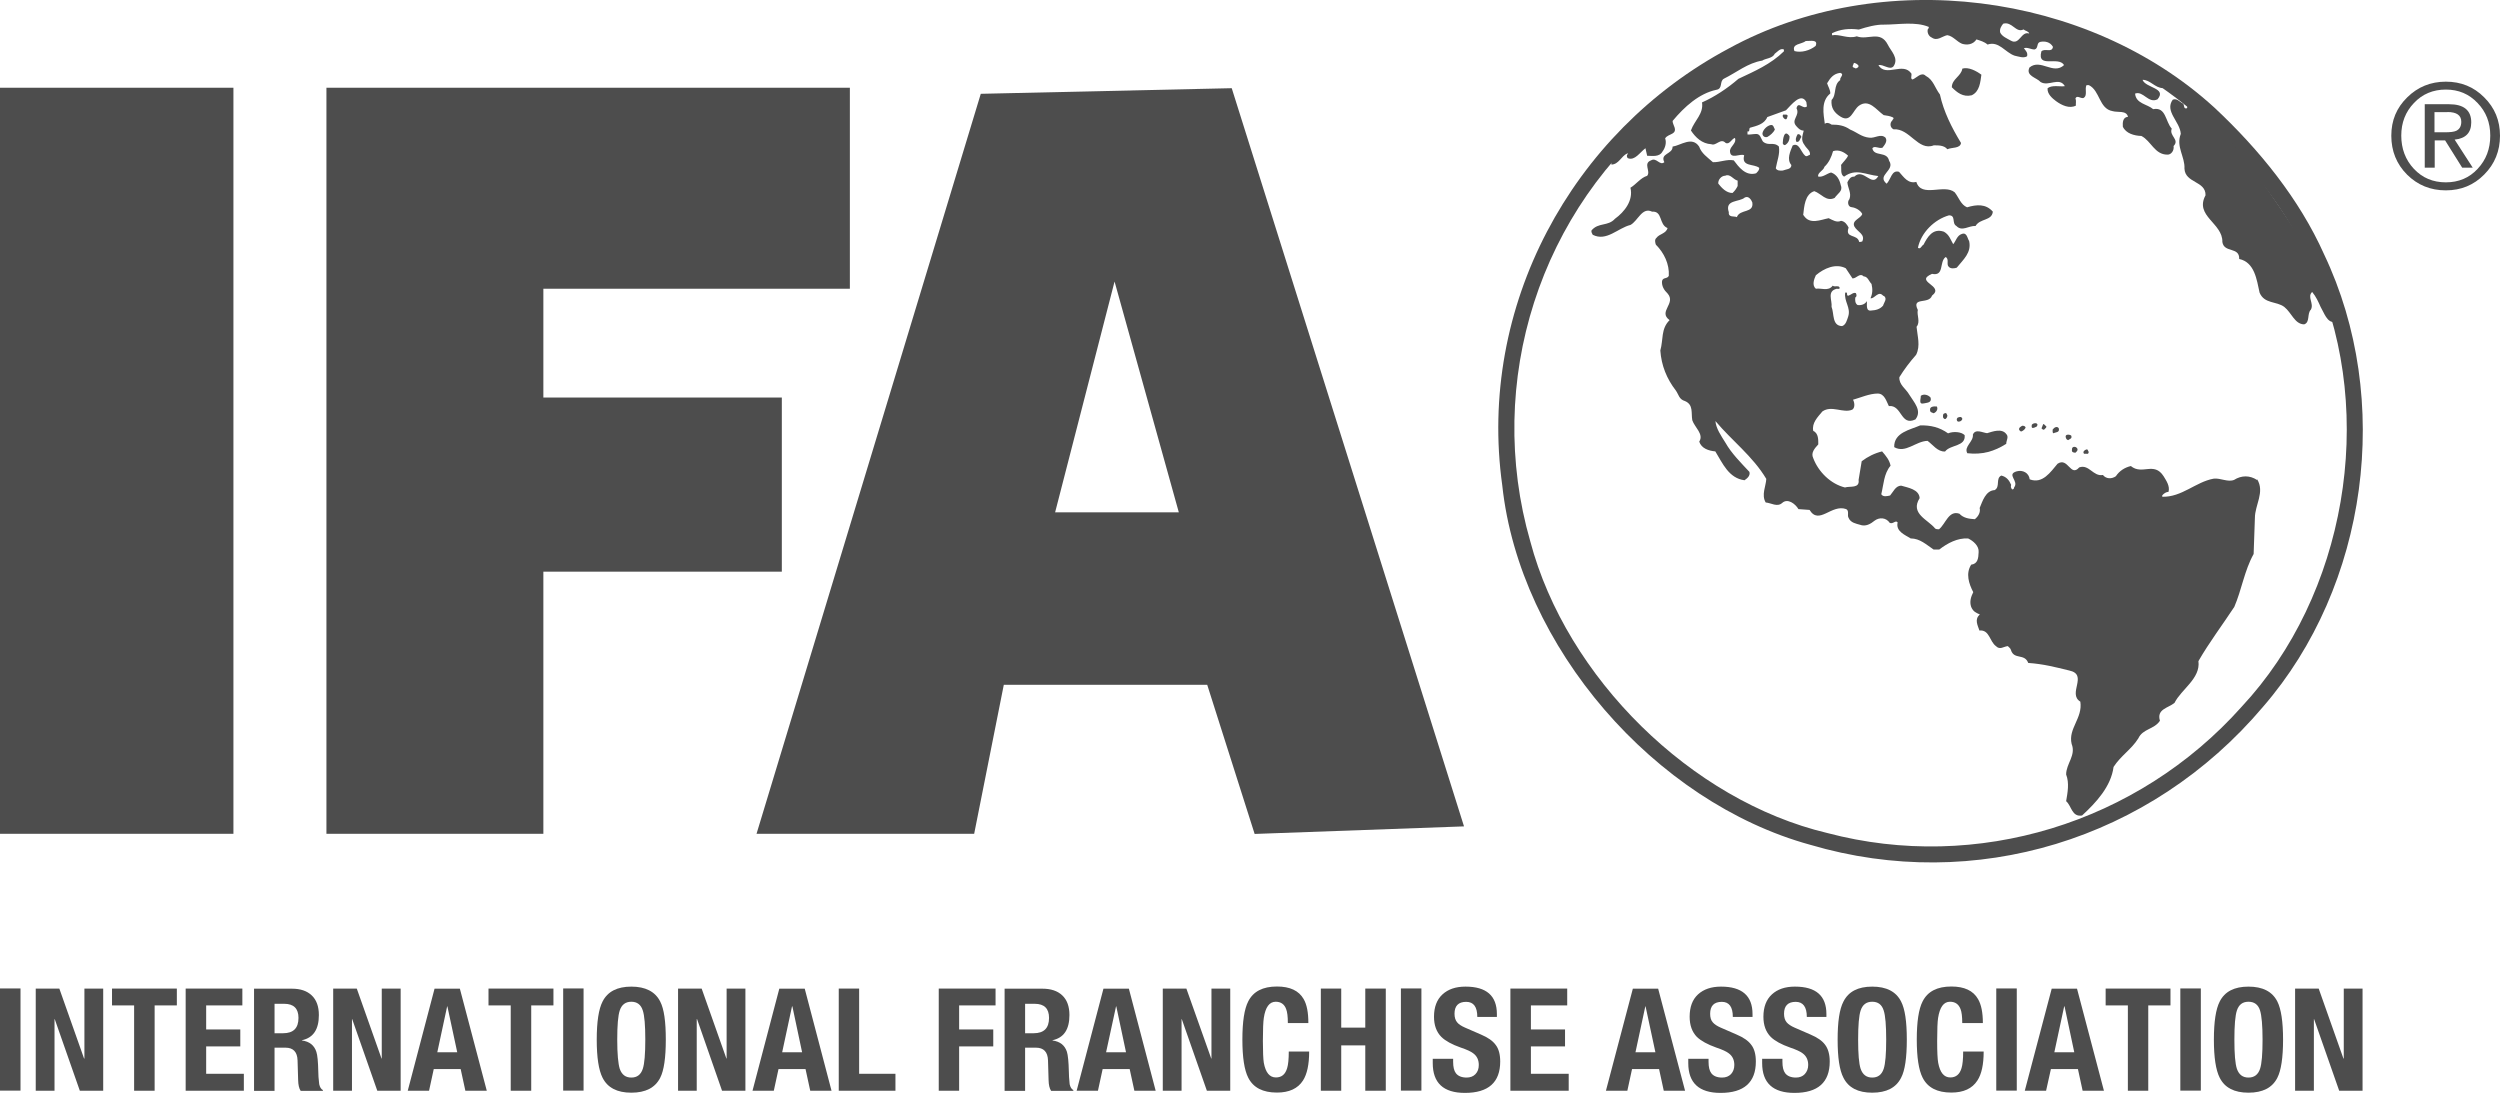
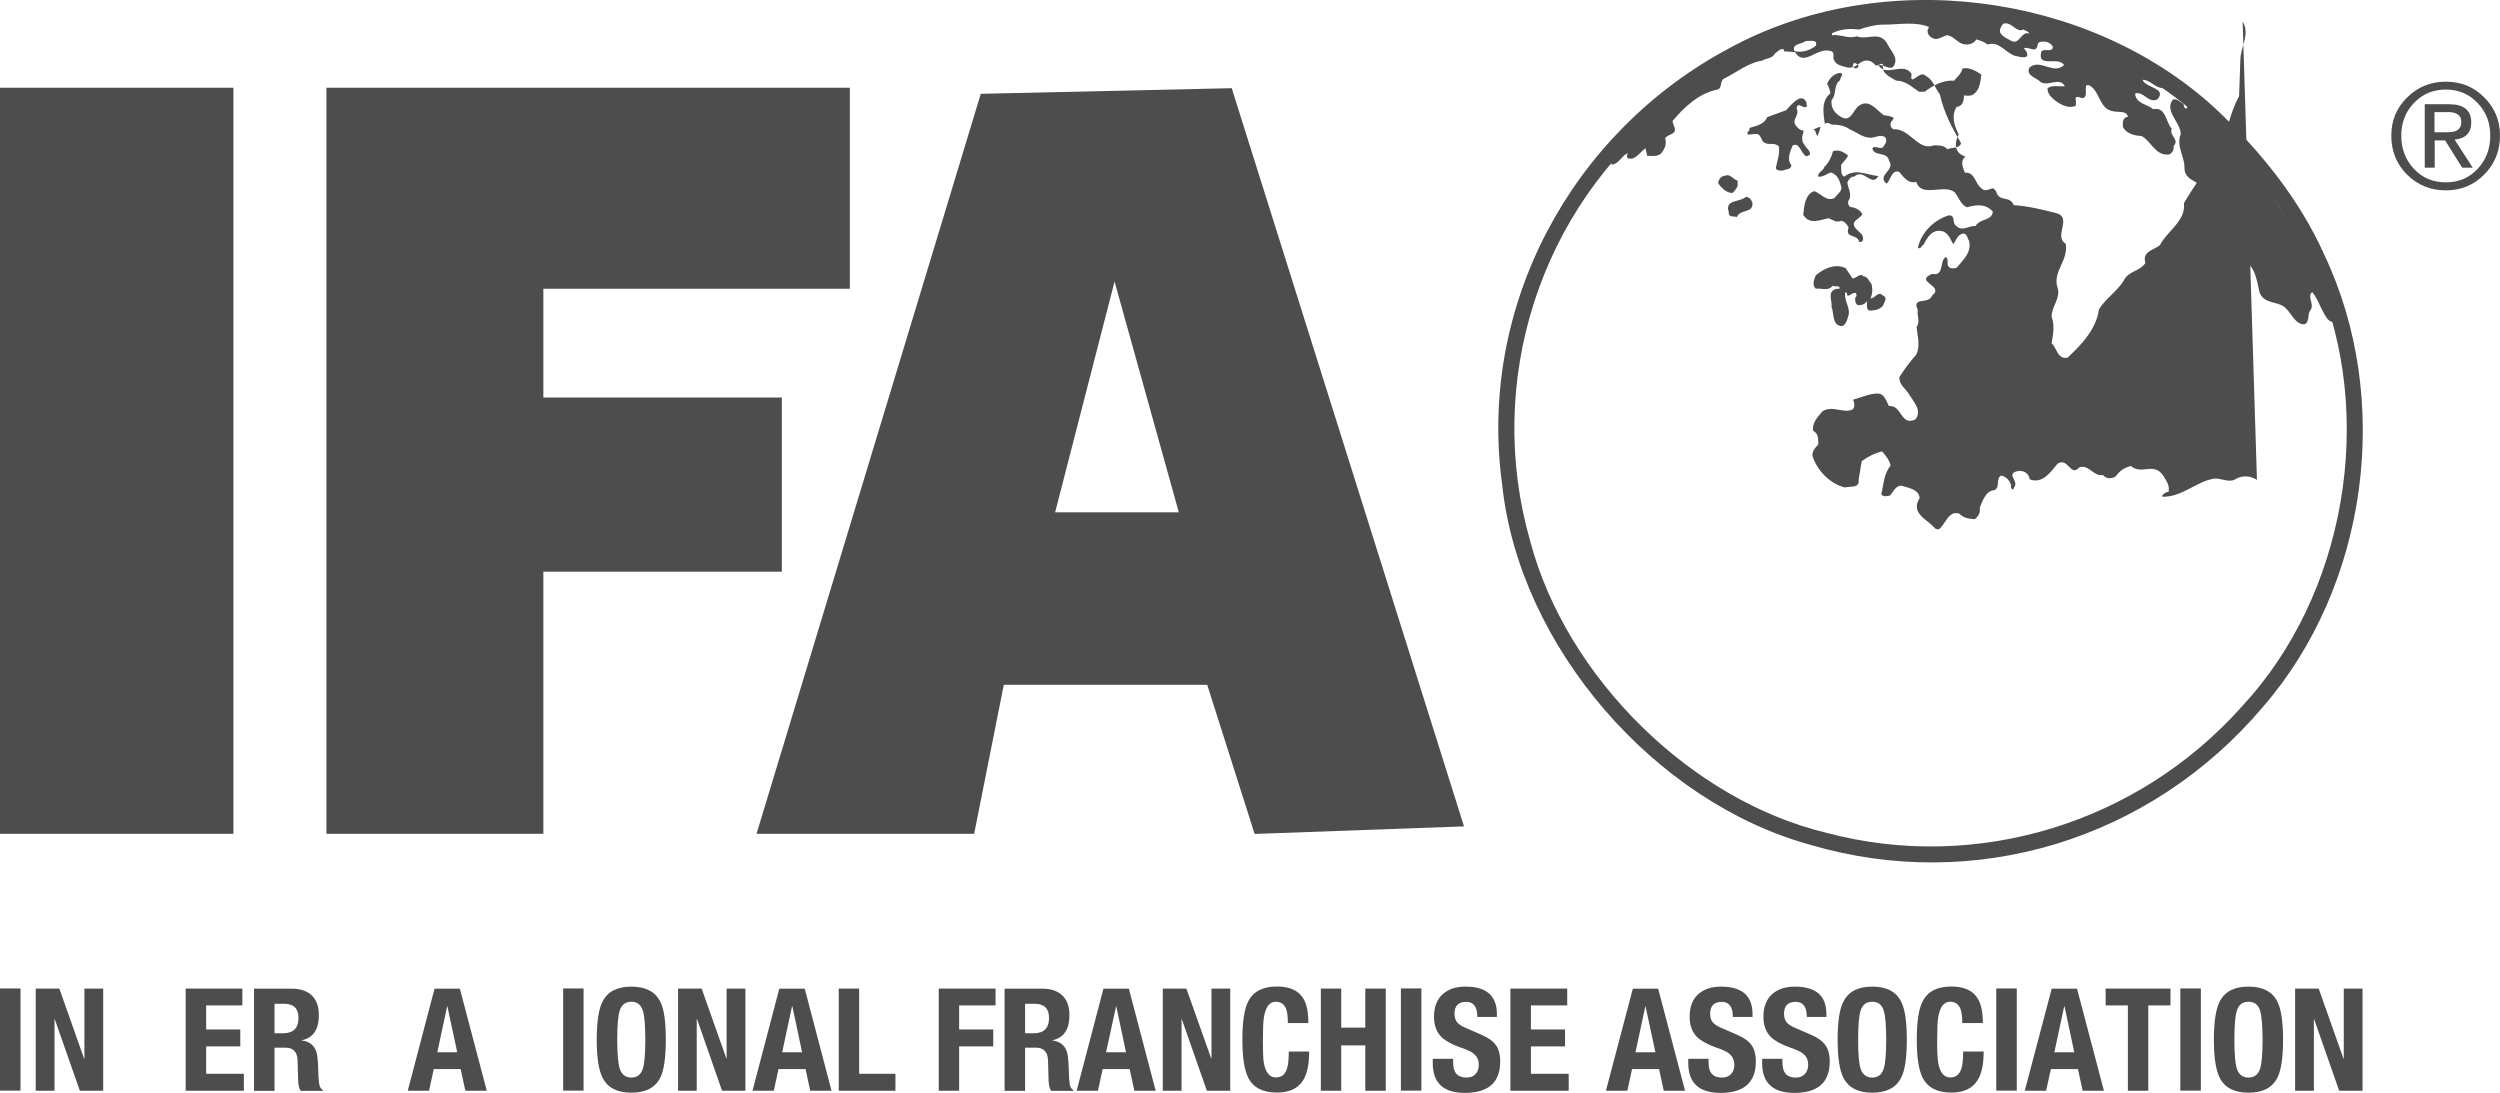
<svg xmlns="http://www.w3.org/2000/svg" id="Layer_1" viewBox="0 0 218.27 95.4">
  <defs>
    <style>.cls-1{fill-rule:evenodd;}.cls-1,.cls-2{fill:#4d4d4d;}</style>
  </defs>
  <rect class="cls-2" y="86.3" width="1.79" height="8.92" />
  <polygon class="cls-1" points="3.12 86.31 5.18 86.31 7.34 92.42 7.37 92.42 7.37 86.31 9.01 86.31 9.01 95.23 6.97 95.23 4.78 88.98 4.76 88.98 4.76 95.23 3.12 95.23 3.12 86.31" />
-   <polygon class="cls-1" points="9.78 86.31 15.44 86.31 15.44 87.78 13.5 87.78 13.5 95.23 11.71 95.23 11.71 87.78 9.78 87.78 9.78 86.31" />
  <polygon class="cls-1" points="16.21 86.31 21.16 86.31 21.16 87.78 18 87.78 18 89.88 20.98 89.88 20.98 91.36 18 91.36 18 93.75 21.29 93.75 21.29 95.23 16.21 95.23 16.21 86.31" />
  <path class="cls-1" d="M23.97,87.64v2.57h.75c.89,0,1.34-.44,1.34-1.34,0-.82-.42-1.23-1.24-1.23h-.85ZM22.18,95.23v-8.91h3.3c.75,0,1.32.19,1.74.59.41.39.62.96.62,1.71,0,1.26-.49,1.99-1.48,2.2v.02c.65.09,1.07.41,1.26.99.1.29.15.87.17,1.74,0,.25.02.61.08,1.09.06.26.16.43.32.51v.07h-1.94c-.14-.21-.21-.52-.22-.94l-.05-1.71c-.02-.75-.38-1.12-1.05-1.12h-.96v3.77h-1.78Z" />
-   <polygon class="cls-1" points="29.09 86.31 31.15 86.31 33.31 92.42 33.33 92.42 33.33 86.31 34.98 86.31 34.98 95.23 32.94 95.23 30.75 88.98 30.73 88.98 30.73 95.23 29.09 95.23 29.09 86.31" />
  <path class="cls-1" d="M35.6,95.23l2.34-8.91h2.21l2.35,8.91h-1.87l-.41-1.89h-2.35l-.41,1.89h-1.86ZM39.04,87.86l-.86,4.01h1.74l-.86-4.01h-.02Z" />
-   <polygon class="cls-1" points="42.65 86.31 48.32 86.31 48.32 87.78 46.38 87.78 46.38 95.23 44.59 95.23 44.59 87.78 42.65 87.78 42.65 86.31" />
  <rect class="cls-2" x="49.17" y="86.3" width="1.78" height="8.92" />
  <path class="cls-1" d="M52.1,90.77c0-1.56.17-2.67.51-3.33.44-.87,1.28-1.3,2.51-1.3s2.08.43,2.52,1.3c.34.65.49,1.76.49,3.33s-.16,2.69-.49,3.33c-.44.87-1.28,1.3-2.52,1.3s-2.07-.43-2.51-1.3c-.34-.67-.51-1.77-.51-3.33M53.89,90.77c0,1.25.08,2.1.22,2.55.18.51.51.76,1.01.76s.83-.25,1-.76c.15-.45.22-1.3.22-2.55s-.07-2.1-.22-2.55c-.16-.51-.5-.76-1-.76s-.84.25-1.01.76c-.15.45-.22,1.3-.22,2.55" />
  <polygon class="cls-1" points="59.2 86.31 61.26 86.31 63.42 92.42 63.44 92.42 63.44 86.31 65.08 86.31 65.08 95.23 63.04 95.23 60.86 88.98 60.83 88.98 60.83 95.23 59.2 95.23 59.2 86.31" />
  <path class="cls-1" d="M65.7,95.23l2.34-8.91h2.22l2.34,8.91h-1.86l-.41-1.89h-2.36l-.41,1.89h-1.86ZM69.15,87.86l-.86,4.01h1.74l-.85-4.01h-.02Z" />
  <polygon class="cls-1" points="78.18 95.23 73.23 95.23 73.23 86.31 75.01 86.31 75.01 93.75 78.18 93.75 78.18 95.23" />
  <polygon class="cls-1" points="81.96 95.23 81.96 86.31 86.92 86.31 86.92 87.78 83.74 87.78 83.74 89.88 86.72 89.88 86.72 91.36 83.74 91.36 83.74 95.23 81.96 95.23" />
  <path class="cls-1" d="M89.5,87.64v2.57h.75c.89,0,1.34-.44,1.34-1.34,0-.82-.42-1.23-1.25-1.23h-.84ZM87.71,95.23v-8.91h3.3c.74,0,1.32.19,1.74.59.41.39.62.96.62,1.71,0,1.26-.49,1.99-1.48,2.2v.02c.65.09,1.07.41,1.26.99.09.29.15.87.17,1.74,0,.25.02.61.07,1.09.06.26.16.43.32.51v.07h-1.94c-.14-.21-.21-.52-.22-.94l-.05-1.71c-.02-.75-.38-1.12-1.05-1.12h-.95v3.77h-1.79Z" />
  <path class="cls-1" d="M94,95.23l2.34-8.91h2.22l2.34,8.91h-1.86l-.41-1.89h-2.36l-.41,1.89h-1.86ZM97.44,87.86l-.87,4.01h1.74l-.85-4.01h-.02Z" />
  <polygon class="cls-1" points="101.52 86.31 103.58 86.31 105.75 92.42 105.77 92.42 105.77 86.31 107.41 86.31 107.41 95.23 105.37 95.23 103.18 88.98 103.16 88.98 103.16 95.23 101.52 95.23 101.52 86.31" />
  <path class="cls-1" d="M114.23,89.32h-1.79c0-.57-.05-.97-.15-1.22-.15-.42-.46-.64-.91-.64-.55,0-.9.47-1.04,1.42-.05.33-.08,1-.08,2.01,0,.94.03,1.57.08,1.9.16.86.51,1.28,1.06,1.28.5,0,.82-.27.98-.82.09-.3.14-.78.14-1.44h1.78c0,1.12-.18,1.97-.54,2.53-.45.7-1.21,1.05-2.27,1.05-1.24,0-2.07-.43-2.51-1.3-.34-.67-.51-1.77-.51-3.33s.17-2.67.51-3.33c.44-.87,1.27-1.3,2.51-1.3,1.13,0,1.91.36,2.33,1.1.28.48.41,1.17.41,2.09" />
  <polygon class="cls-1" points="115.32 95.23 115.32 86.31 117.1 86.31 117.1 89.72 119.2 89.72 119.2 86.31 120.99 86.31 120.99 95.23 119.2 95.23 119.2 91.27 117.1 91.27 117.1 95.23 115.32 95.23" />
  <rect class="cls-2" x="122.31" y="86.3" width="1.79" height="8.92" />
  <path class="cls-1" d="M125.08,92.44h1.79v.26c0,.46.08.79.24,1,.19.25.51.38.94.38.32,0,.58-.1.77-.3.2-.21.29-.47.29-.8,0-.44-.16-.78-.49-1.02-.19-.15-.55-.32-1.09-.5-.77-.27-1.33-.58-1.68-.92-.44-.44-.65-1.03-.65-1.77,0-.85.25-1.5.74-1.95.49-.45,1.15-.68,2.01-.68,1.83,0,2.74.8,2.74,2.4v.25h-1.71c0-.88-.32-1.32-.97-1.32-.68,0-1.02.35-1.02,1.04,0,.32.08.58.24.76.13.16.36.31.68.45l1.38.6c.61.26,1.03.55,1.28.89.28.35.41.85.41,1.47,0,1.82-1.03,2.74-3.08,2.74-1.88,0-2.81-.87-2.81-2.6v-.36Z" />
  <polygon class="cls-1" points="131.87 86.31 136.83 86.31 136.83 87.78 133.66 87.78 133.66 89.88 136.64 89.88 136.64 91.36 133.66 91.36 133.66 93.75 136.96 93.75 136.96 95.23 131.87 95.23 131.87 86.31" />
  <path class="cls-1" d="M140.21,95.23l2.35-8.91h2.21l2.35,8.91h-1.86l-.41-1.89h-2.36l-.41,1.89h-1.87ZM143.65,87.86l-.86,4.01h1.74l-.86-4.01h-.02Z" />
  <path class="cls-1" d="M147.38,92.44h1.79v.26c0,.46.08.79.24,1,.19.25.51.38.94.38.33,0,.58-.1.78-.3.19-.21.29-.47.29-.8,0-.44-.16-.78-.49-1.02-.19-.15-.55-.32-1.09-.5-.76-.27-1.32-.58-1.68-.92-.43-.44-.64-1.03-.64-1.77,0-.85.24-1.5.73-1.95.49-.45,1.16-.68,2.01-.68,1.83,0,2.75.8,2.75,2.4v.25h-1.72c0-.88-.32-1.32-.96-1.32-.68,0-1.02.35-1.02,1.04,0,.32.07.58.24.76.14.16.36.31.68.45l1.38.6c.61.26,1.03.55,1.28.89.28.35.41.85.41,1.47,0,1.82-1.03,2.74-3.08,2.74-1.88,0-2.82-.87-2.82-2.6v-.36Z" />
  <path class="cls-1" d="M153.83,92.44h1.79v.26c0,.46.08.79.24,1,.19.25.51.38.94.38.32,0,.58-.1.77-.3.19-.21.3-.47.3-.8,0-.44-.16-.78-.49-1.02-.19-.15-.56-.32-1.09-.5-.77-.27-1.33-.58-1.68-.92-.44-.44-.65-1.03-.65-1.77,0-.85.25-1.5.74-1.95.49-.45,1.15-.68,2.01-.68,1.84,0,2.75.8,2.75,2.4v.25h-1.71c0-.88-.33-1.32-.97-1.32-.68,0-1.02.35-1.02,1.04,0,.32.08.58.24.76.14.16.36.31.68.45l1.38.6c.61.26,1.03.55,1.28.89.27.35.41.85.41,1.47,0,1.82-1.03,2.74-3.08,2.74-1.88,0-2.82-.87-2.82-2.6v-.36Z" />
  <path class="cls-1" d="M160.44,90.77c0-1.56.16-2.67.51-3.33.44-.87,1.27-1.3,2.51-1.3s2.08.43,2.52,1.3c.34.65.5,1.76.5,3.33s-.16,2.69-.5,3.33c-.44.87-1.28,1.3-2.52,1.3s-2.07-.43-2.51-1.3c-.35-.67-.51-1.77-.51-3.33M162.23,90.77c0,1.25.07,2.1.22,2.55.18.51.51.76,1.01.76s.83-.25,1-.76c.15-.45.22-1.3.22-2.55s-.07-2.1-.22-2.55c-.16-.51-.49-.76-1-.76s-.84.25-1.01.76c-.15.45-.22,1.3-.22,2.55" />
  <path class="cls-1" d="M173.11,89.32h-1.79c0-.57-.05-.97-.15-1.22-.16-.42-.46-.64-.92-.64-.55,0-.89.47-1.04,1.42-.05.33-.08,1-.08,2.01,0,.94.03,1.57.09,1.9.16.86.51,1.28,1.06,1.28.49,0,.82-.27.98-.82.09-.3.14-.78.14-1.44h1.79c0,1.12-.18,1.97-.55,2.53-.45.7-1.21,1.05-2.27,1.05-1.24,0-2.07-.43-2.51-1.3-.34-.67-.51-1.77-.51-3.33s.17-2.67.51-3.33c.44-.87,1.27-1.3,2.51-1.3,1.13,0,1.91.36,2.33,1.1.28.48.42,1.17.42,2.09" />
  <rect class="cls-2" x="174.29" y="86.3" width="1.79" height="8.92" />
  <path class="cls-1" d="M176.78,95.23l2.35-8.91h2.21l2.35,8.91h-1.86l-.41-1.89h-2.36l-.42,1.89h-1.86ZM180.22,87.86l-.86,4.01h1.74l-.85-4.01h-.03Z" />
  <polygon class="cls-1" points="183.84 86.31 189.5 86.31 189.5 87.78 187.56 87.78 187.56 95.23 185.78 95.23 185.78 87.78 183.84 87.78 183.84 86.31" />
  <rect class="cls-2" x="190.36" y="86.3" width="1.79" height="8.92" />
  <path class="cls-1" d="M193.29,90.77c0-1.56.17-2.67.51-3.33.44-.87,1.27-1.3,2.51-1.3s2.08.43,2.52,1.3c.33.65.5,1.76.5,3.33s-.17,2.69-.5,3.33c-.44.87-1.28,1.3-2.52,1.3s-2.07-.43-2.51-1.3c-.34-.67-.51-1.77-.51-3.33M195.08,90.77c0,1.25.07,2.1.22,2.55.18.51.51.76,1.01.76s.84-.25,1.01-.76c.15-.45.22-1.3.22-2.55s-.08-2.1-.22-2.55c-.16-.51-.5-.76-1.01-.76s-.84.25-1.01.76c-.15.45-.22,1.3-.22,2.55" />
  <polygon class="cls-1" points="200.38 86.31 202.44 86.31 204.6 92.42 204.63 92.42 204.63 86.31 206.27 86.31 206.27 95.23 204.23 95.23 202.04 88.98 202.02 88.98 202.02 95.23 200.38 95.23 200.38 86.31" />
  <path class="cls-1" d="M213.54,16.62c-1.34,0-2.46-.46-3.38-1.37-.92-.92-1.38-2.06-1.38-3.4s.46-2.44,1.39-3.35c.92-.91,2.05-1.37,3.37-1.37s2.44.45,3.35,1.37c.92.91,1.38,2.02,1.38,3.35s-.46,2.47-1.38,3.39c-.91.92-2.02,1.38-3.35,1.38M213.54,7.82c-1.11,0-2.05.39-2.78,1.17-.74.77-1.11,1.72-1.11,2.85s.36,2.11,1.1,2.9c.74.79,1.67,1.18,2.79,1.18s2.05-.39,2.78-1.18c.74-.79,1.1-1.75,1.1-2.9s-.37-2.08-1.11-2.85c-.74-.78-1.65-1.17-2.77-1.17M212.55,14.64h-.85v-5.54h2.13c1.28,0,1.93.53,1.93,1.58,0,.91-.48,1.41-1.45,1.51l1.58,2.45h-.92l-1.49-2.38h-.91v2.38ZM213.69,9.79h-1.14v1.76h.89c.49,0,.82-.04,1.01-.13.29-.14.44-.4.44-.79,0-.57-.41-.85-1.21-.85" />
  <path class="cls-2" d="M202.9,22.18c-2.15-4.8-5.63-9.11-9.57-12.79-11.1-10.13-29.13-12.4-42.37-5.17-13.82,7.37-21.97,22.59-19.8,38.16,1.51,14.09,13.32,27.66,26.9,31.38,14.32,4.23,29.69-.42,39.52-12.05,9.15-10.55,11.38-26.82,5.32-39.53ZM195.71,61.71c-9.07,10.17-23.13,14.47-36.17,11.02-11.89-2.82-22.78-13.58-25.93-25.45-4.01-13.91.79-29.08,12.29-38.04,10.83-9.06,28.09-10.46,40.21-3.24,6.77,3.78,13.23,10.89,16.09,18.06,5.29,12.21,2.61,27.91-6.49,37.65Z" />
  <path class="cls-2" d="M172.99,6.53c-.09.61-.14,1.47-.85,1.79-.76.18-1.28-.25-1.73-.7,0-.72.81-.95.92-1.63.54-.16,1.22.2,1.67.54" />
  <path class="cls-2" d="M190.56,9.02c.2.07.02.54.38.43.09-.18.05-.43.05-.63,2.57,1.56,4.3,4.3,6.21,6.61,2.62,3.78,5.31,7.52,6.6,11.87v.81c-.63.07-.89-.81-1.19-1.31-.2-.45-.4-.9-.74-1.31-.46.43.18,1-.11,1.54-.36.36-.05,1.11-.59,1.29-.83-.02-1.08-1-1.73-1.52-.68-.52-1.74-.25-2.16-1.25-.25-1.13-.43-2.65-1.78-2.94.04-1.09-1.32-.5-1.47-1.48.05-1.65-2.45-2.26-1.47-4.08.03-1.27-1.78-1.04-1.84-2.33.06-1.02-.76-1.92-.32-3.03-.06-1.07-1.44-1.97-.7-2.99.39-.14.59.2.86.32" />
  <path class="cls-2" d="M156.08,10.11c-.06.16-.06.4-.27.27-.12-.09-.23-.25-.12-.38.14.04.32-.07.39.11" />
  <path class="cls-2" d="M154.96,11.3c-.11.27-.41.52-.66.66-.25.07-.45-.11-.42-.34.06-.3.38-.63.7-.7.27-.05.27.2.38.38" />
  <path class="cls-2" d="M158.94,11.08c-.05.32-.16.54-.27.81-.14-.2-.11-.55-.42-.63.22.07.45-.18.69-.18" />
  <path class="cls-2" d="M156.24,11.89c.02.32-.11.61-.38.77-.12.04-.21-.09-.21-.16,0-.3.12-1.29.59-.61" />
  <path class="cls-2" d="M157.28,11.96c-.14.14-.14.47-.43.43-.13-.22-.02-.45.09-.66.18-.07.29.11.34.23" />
-   <path class="cls-2" d="M197.05,41.9c-.63-.41-1.35-.41-2,0-.56.22-1.17-.18-1.78-.11-1.58.29-2.78,1.63-4.49,1.58v-.12c.16-.18.32-.29.55-.31.13-.5-.18-.95-.43-1.36-.84-1.31-1.87-.07-2.86-.89-.52.12-.99.41-1.31.89-.36.25-.84.25-1.13-.11-.85.16-1.21-.97-2.07-.66-.76.88-.97-.93-1.89-.32-.61.72-1.31,1.79-2.43,1.36-.07-.57-.61-.84-1.13-.7-.95.27.22.84-.23,1.4,0,.09-.08.23-.19.16-.09-.11-.12-.22-.07-.38-.18-.41-.41-.7-.86-.81-.52.25-.07.98-.58,1.27-.79.04-1.06.97-1.31,1.56.09.37-.11.73-.42.98-.49-.03-.99-.09-1.35-.48-.94-.32-1.19.88-1.78,1.36-.11,0-.25,0-.34-.07-.61-.77-2.21-1.29-1.35-2.65-.05-.77-1.01-.91-1.62-1.09-.49.02-.68.54-.96.86-.22.05-.61.16-.77-.11.21-.86.22-1.79.81-2.49-.09-.48-.4-.86-.74-1.25-.65.16-1.24.45-1.78.86l-.27,1.63c.11.77-.76.52-1.19.66-1.24-.3-2.32-1.36-2.77-2.56-.23-.47.13-.86.44-1.2,0-.38.03-.97-.44-1.18-.14-.68.38-1.2.8-1.7.82-.57,1.83.2,2.62-.16.27-.2.16-.7.05-.86.65-.18,1.44-.54,2.16-.54.59,0,.76.68.97,1.09,1.17-.11,1.01,1.79,2.32,1.17.61-.77-.14-1.51-.54-2.17-.28-.5-.91-.86-.86-1.52.42-.68.92-1.34,1.46-1.95.4-.79.11-1.65.04-2.45.36-.43,0-1.02.11-1.47-.58-1.18.97-.45,1.24-1.25,1.15-.88-1.62-1.2,0-1.9,1.1.23.61-1.06,1.19-1.47.34.18.03.66.28.86.16.18.49.14.69.07.56-.7,1.31-1.31,1.08-2.33-.16-.22-.18-.79-.65-.61-.41.14-.49.59-.74.89-.25-.43-.34-.82-.81-1.09-.99-.34-1.44.48-1.78,1.13-.18.09-.27.45-.49.27.27-1.32,1.44-2.47,2.71-2.83.63,0,.22.7.65.93.49.52,1.08-.04,1.67,0,.4-.68,1.42-.43,1.51-1.25-.61-.7-1.42-.63-2.25-.38-.55-.23-.72-.86-1.08-1.31-.92-.77-2.91.52-3.35-.91-.72.18-1.08-.4-1.51-.88-.65-.19-.7.65-1.08,1.04-.92-.75.79-1.15.21-2.01-.18-.86-1.33-.32-1.46-1.09.2-.25.54.05.88-.04.15-.2.48-.55.27-.88-.43-.39-.9.07-1.42,0-.68-.07-1.06-.46-1.67-.71-.52-.36-1.01-.43-1.62-.43-.18-.13-.41-.22-.59-.07-.11-.86-.36-1.97.48-2.65,0-.34-.19-.59-.28-.89.28-.47.56-.84,1.15-.91.41.14-.09.41,0,.63-.63.43-.29,1.27-.76,1.74-.07.7.25,1.13.81,1.47.88.52,1.04-.57,1.58-.97.88-.63,1.51.36,2.16.82.34.06.5.06.81.2.14.11-.05.18-.06.27-.23.21-.21.61.11.77,1.42-.11,2.14,1.93,3.51,1.4.38,0,.9-.02,1.19.34.39-.18,1.13-.05,1.19-.55-.81-1.34-1.51-2.72-1.84-4.23-.45-.59-.56-1.27-1.24-1.63-.38-.38-.81.2-1.15.32-.2-.05-.07-.32-.09-.5-.72-1.09-2.23.34-2.89-.75.43-.11.97.46,1.31.11.51-.72-.23-1.35-.49-1.9-.66-1.29-1.74-.36-2.71-.73-.76.25-1.51-.22-2.16-.09v-.18c.74-.36,1.51-.43,2.34-.32.7-.23,1.53-.45,2.2-.43,1.27,0,2.73-.29,3.91.2,0,.07,0,.14-.08.18-.09.27.05.63.34.75.48.34.9-.12,1.35-.21.5.07.84.57,1.29.75.45.14.97.07,1.26-.38.34.11.68.2.97.45.99-.34,1.55.7,2.36.97.34.07.79.25,1.09.05.08-.32-.12-.48-.28-.7.32-.11.61.11.93.11.36-.09.15-.57.49-.66.41-.09.88,0,1.12.43-.09.55-.68.09-1.01.39-.41,1.54,1.48.38,1.98,1.2-.95.89-2.05-.59-3.02.21-.36.74.63.88.97,1.27.7.43,1.62-.48,2.12.36-.43.07-1.1-.13-1.51.18-.05.5.42.89.74,1.13.49.36,1.17.68,1.73.39-.02-.2.05-.43-.04-.61.11-.34.45,0,.69-.05.41-.21.09-.79.28-1.13h.2c.99.48.88,2.06,2.07,2.27.45.14,1.22-.09,1.35.5-.45.02-.48.5-.45.86.27.59.99.79,1.62.81.85.43,1.15,1.63,2.27,1.63.32.02.61-.36.54-.75.56-.57-.41-.88-.16-1.52-.56-.61-.49-1.92-1.62-1.7-.52-.45-1.51-.47-1.58-1.36.72-.27,1.15.9,1.96.5.84-1-1.04-.98-1.31-1.7.65-.02,1.1.72,1.78.72.07-.16.25-.27.12-.45-1.46-1.59-3.58-2.13-5.41-3.15-2.68-1.02-5.21-2.38-8.11-2.83-4.57-1.09-9.69-.45-14.33.07-4.38.88-8.42,2.76-12.32,4.89-.29.4-.78.52-1.19.81-2.3,1.84-4.57,3.92-6.53,6.14-.13.39-.47.77-.38,1.2.65-.02.85-.74,1.39-.98l.07.05-.07.04c-.09.12-.02.32.07.34.59.21,1.01-.5,1.51-.88l.15.66c.43,0,1.08.14,1.35-.39.22-.29.36-.75.22-1.13.16-.25.43-.29.65-.43.47-.29,0-.72,0-1.09,1.04-1.25,2.32-2.4,3.82-2.72.59-.09.25-.74.66-.97,1.1-.54,2.09-1.38,3.35-1.58.27-.2.9-.18,1.08-.59.25-.18.49-.52.81-.38v.16c-1.15,1.13-2.57,1.74-3.97,2.4-.97.84-2.09,1.58-3.18,2.06.15,1-.65,1.56-.97,2.45.4.61.97,1.16,1.78,1.2.42.18.81-.57,1.24-.12.34.2.52-.34.82-.43.18.43-.36.7-.43,1.09-.02.88.92.22,1.24.43-.27,1.02.84.72,1.31,1.09.02.2-.13.34-.27.48-.92.27-1.53-.57-1.95-1.13-.61-.12-1.2.18-1.82.16-.48-.43-1-.77-1.2-1.36-.62-.93-1.6-.11-2.32,0,.02.68-1.12.57-.72,1.36-.4.34-.69-.45-1.16-.16-.72.27,0,.95-.34,1.35-.56.16-.99.77-1.46,1.04.27,1.11-.52,2.11-1.35,2.71-.61.68-1.45.3-2.05,1.02-.04.16.07.29.11.38,1.2.61,2.19-.59,3.29-.86.65-.34,1.01-1.59,1.89-1.16.94-.07.58,1.13,1.35,1.43-.13.5-.72.5-.97.86-.18.14-.11.43-.05.59.72.72,1.19,1.7,1.13,2.72-.14.29-.5.11-.59.45-.05.43.18.81.48,1.09.78.89-.86,1.58.18,2.33-.77.75-.54,1.7-.81,2.65.09,1.31.56,2.47,1.35,3.49.27.38.27.77.81.93.74.32.52,1.02.63,1.67.2.61,1.03,1.22.61,1.86.18.61.84.81,1.4.86.64,1.04,1.17,2.34,2.55,2.52.23-.16.52-.39.43-.73-.72-.77-1.58-1.63-2.09-2.54-.38-.61-.83-1.25-.88-1.9,1.42,1.7,3.27,3.08,4.44,5.05-.02.61-.45,1.4-.05,2.06.48.04,1.01.43,1.44.04.48-.43,1.14.07,1.42.54l.97.07c.83,1.36,1.91-.54,3.2-.07.29.16.06.54.21.77.18.43.67.5.97.59.52.2.95-.07,1.31-.36.41-.3.99-.27,1.31.2.29.14.5-.27.69-.04-.19.79.68,1.11,1.14,1.4.81,0,1.37.55,2,.97h.49c.74-.57,1.6-1.02,2.52-.97.45.21.97.66.92,1.2-.02.5-.06,1.02-.65,1.09-.49.77-.21,1.65.18,2.4-.2.41-.34.82-.18,1.29.18.41.4.5.76.66-.49.41-.2.93-.04,1.4.88-.09.88.95,1.44,1.36.36.36.65.04,1.04,0,.09.11.25.2.27.34.27.88,1.19.27,1.51,1.13,1.31.09,2.35.36,3.58.66,1.69.36-.18,2.02.97,2.72.22,1.45-1.08,2.35-.76,3.69.4,1-.48,1.72-.48,2.67.29.75.13,1.56,0,2.33.48.41.49,1.4,1.39,1.25,1.24-1.14,2.53-2.54,2.75-4.24.65-1,1.55-1.52,2.16-2.49.4-.86,1.37-.77,1.89-1.54-.31-1.02.72-1.11,1.27-1.56.6-1.2,2.29-2.13,2.09-3.65.94-1.63,2.09-3.15,3.13-4.73.65-1.5.88-3.17,1.69-4.62l.11-3.15c0-1.13.88-2.26.2-3.37ZM161.87,5.49c.13.02.27.09.38.22.06.18-.11.21-.22.27-.09-.07-.32-.07-.27-.23l.11-.27ZM174.89,2.07c.79-.23,1.11.84,1.78.5.16.14.43.14.5.36-.72-.25-.84,1.07-1.62.61-.31-.18-.77-.36-.92-.71-.06-.31.09-.54.27-.77ZM150.02,16.04c-.04-.34.27-.7.61-.7.43-.2.69.34,1.08.43v.47c-.11.23-.25.43-.45.61-.54,0-.95-.45-1.24-.82ZM151.64,18.96c-.18-.12-.76.07-.7-.43-.38-1.13.92-.86,1.4-1.29.33-.16.56.2.65.43.16.98-1.08.55-1.35,1.29ZM164.46,25.82c.36.25.02.59-.05.86-.27.32-.65.41-1.03.43-.52.09-.35-.57-.39-.82-.15.27-.47.39-.81.34-.22-.15-.22-.4-.2-.66.16-.07.11-.29.05-.38-.22-.09-.43.16-.66.23-.22,0,.02-.36-.27-.27-.11.77.5,1.31.27,2.06-.11.32-.2.75-.54.86-.9-.02-.68-1.09-.92-1.68.07-.57-.43-1.36.45-1.58.09,0,.2.04.26-.04,0-.32-.45-.07-.61-.23-.38.53-1.04.18-1.47.27-.36-.3-.16-.84,0-1.18.72-.61,1.74-1.06,2.61-.61l.59.89c.36,0,.63-.52.97-.18.36,0,.47.45.69.66.11.48.09.84-.09,1.25.36.07.69-.73,1.12-.2ZM157.66,3.58c.36.02,1.11-.18.86.43-.52.41-1.25.61-1.85.45-.27-.66.65-.59.99-.88ZM156.51,12.71c-.2.5-.54,1.2-.11,1.7,0,.39-.47.36-.75.48-.22.02-.51.02-.61-.2.11-.63.38-1.25.27-1.9-.47-.45-.9,0-1.39-.43-.18-.25-.23-.72-.65-.66-.22,0-.52.07-.7.04v-.27c.25.07.09-.25.23-.32.56-.16,1.24-.3,1.5-.93l1.63-.59c.45-.45,1.32-1.61,1.78-.72l.05.38c-.35.3-.75-.5-.91.16.34.65-.54,1.01,0,1.58.2.22.34.36.63.38-.11.45-.27.82.07,1.25.16.3.54.5.47.86-.14.02-.27.2-.42.07-.36-.3-.52-1.18-1.08-.89ZM157.43,18.8c.09-.79.15-1.84.97-2.11.6.2,1.04.95,1.78.59.25-.38.74-.59.54-1.09-.11-.5-.34-.95-.85-1.13-.38.09-.7.43-1.12.36-.11-.34.47-.52.54-.86.39-.36.61-.86.75-1.36.49-.18.99.09,1.31.39-.11.27-.41.54-.61.81.05.3-.09.86.27,1.02,1.02-.75,1.87-.16,2.98-.05-.56,1.04-1.29-.74-2.09.05-.34-.02-.48.25-.61.5.04.5.38.93.18,1.47-.2.2-.14.68.2.7.36.04.77.29.92.59-.11.4-.94.54-.69,1.09.25.47.99.68.69,1.31-.09.02-.15.06-.27.04-.14-.72-1.27-.27-.92-1.25-.14-.27-.32-.54-.66-.59-.38.18-.74-.07-1.08-.23-.69.13-1.68.61-2.2-.27Z" />
+   <path class="cls-2" d="M197.05,41.9c-.63-.41-1.35-.41-2,0-.56.22-1.17-.18-1.78-.11-1.58.29-2.78,1.63-4.49,1.58v-.12c.16-.18.32-.29.55-.31.13-.5-.18-.95-.43-1.36-.84-1.31-1.87-.07-2.86-.89-.52.12-.99.41-1.31.89-.36.25-.84.25-1.13-.11-.85.16-1.21-.97-2.07-.66-.76.88-.97-.93-1.89-.32-.61.72-1.31,1.79-2.43,1.36-.07-.57-.61-.84-1.13-.7-.95.27.22.84-.23,1.4,0,.09-.08.23-.19.16-.09-.11-.12-.22-.07-.38-.18-.41-.41-.7-.86-.81-.52.25-.07.98-.58,1.27-.79.04-1.06.97-1.31,1.56.09.37-.11.73-.42.98-.49-.03-.99-.09-1.35-.48-.94-.32-1.19.88-1.78,1.36-.11,0-.25,0-.34-.07-.61-.77-2.21-1.29-1.35-2.65-.05-.77-1.01-.91-1.62-1.09-.49.02-.68.54-.96.86-.22.05-.61.16-.77-.11.21-.86.22-1.79.81-2.49-.09-.48-.4-.86-.74-1.25-.65.16-1.24.45-1.78.86l-.27,1.63c.11.77-.76.52-1.19.66-1.24-.3-2.32-1.36-2.77-2.56-.23-.47.13-.86.44-1.2,0-.38.03-.97-.44-1.18-.14-.68.38-1.2.8-1.7.82-.57,1.83.2,2.62-.16.27-.2.16-.7.05-.86.65-.18,1.44-.54,2.16-.54.59,0,.76.68.97,1.09,1.17-.11,1.01,1.79,2.32,1.17.61-.77-.14-1.51-.54-2.17-.28-.5-.91-.86-.86-1.52.42-.68.92-1.34,1.46-1.95.4-.79.11-1.65.04-2.45.36-.43,0-1.02.11-1.47-.58-1.18.97-.45,1.24-1.25,1.15-.88-1.62-1.2,0-1.9,1.1.23.61-1.06,1.19-1.47.34.18.03.66.28.86.16.18.49.14.69.07.56-.7,1.31-1.31,1.08-2.33-.16-.22-.18-.79-.65-.61-.41.14-.49.59-.74.89-.25-.43-.34-.82-.81-1.09-.99-.34-1.44.48-1.78,1.13-.18.09-.27.45-.49.27.27-1.32,1.44-2.47,2.71-2.83.63,0,.22.7.65.93.49.52,1.08-.04,1.67,0,.4-.68,1.42-.43,1.51-1.25-.61-.7-1.42-.63-2.25-.38-.55-.23-.72-.86-1.08-1.31-.92-.77-2.91.52-3.35-.91-.72.18-1.08-.4-1.51-.88-.65-.19-.7.65-1.08,1.04-.92-.75.79-1.15.21-2.01-.18-.86-1.33-.32-1.46-1.09.2-.25.54.05.88-.04.15-.2.48-.55.27-.88-.43-.39-.9.07-1.42,0-.68-.07-1.06-.46-1.67-.71-.52-.36-1.01-.43-1.62-.43-.18-.13-.41-.22-.59-.07-.11-.86-.36-1.97.48-2.65,0-.34-.19-.59-.28-.89.28-.47.56-.84,1.15-.91.41.14-.09.41,0,.63-.63.43-.29,1.27-.76,1.74-.07.7.25,1.13.81,1.47.88.52,1.04-.57,1.58-.97.88-.63,1.51.36,2.16.82.34.06.5.06.81.2.14.11-.05.18-.06.27-.23.21-.21.61.11.77,1.42-.11,2.14,1.93,3.51,1.4.38,0,.9-.02,1.19.34.39-.18,1.13-.05,1.19-.55-.81-1.34-1.51-2.72-1.84-4.23-.45-.59-.56-1.27-1.24-1.63-.38-.38-.81.2-1.15.32-.2-.05-.07-.32-.09-.5-.72-1.09-2.23.34-2.89-.75.43-.11.97.46,1.31.11.51-.72-.23-1.35-.49-1.9-.66-1.29-1.74-.36-2.71-.73-.76.25-1.51-.22-2.16-.09v-.18c.74-.36,1.51-.43,2.34-.32.7-.23,1.53-.45,2.2-.43,1.27,0,2.73-.29,3.91.2,0,.07,0,.14-.08.18-.09.27.05.63.34.75.48.34.9-.12,1.35-.21.5.07.84.57,1.29.75.45.14.97.07,1.26-.38.34.11.68.2.97.45.99-.34,1.55.7,2.36.97.34.07.79.25,1.09.05.08-.32-.12-.48-.28-.7.32-.11.61.11.93.11.36-.09.15-.57.49-.66.41-.09.88,0,1.12.43-.09.55-.68.09-1.01.39-.41,1.54,1.48.38,1.98,1.2-.95.89-2.05-.59-3.02.21-.36.74.63.88.97,1.27.7.43,1.62-.48,2.12.36-.43.07-1.1-.13-1.51.18-.05.5.42.89.74,1.13.49.36,1.17.68,1.73.39-.02-.2.05-.43-.04-.61.11-.34.45,0,.69-.05.41-.21.09-.79.28-1.13h.2c.99.48.88,2.06,2.07,2.27.45.14,1.22-.09,1.35.5-.45.02-.48.5-.45.86.27.59.99.79,1.62.81.85.43,1.15,1.63,2.27,1.63.32.02.61-.36.54-.75.56-.57-.41-.88-.16-1.52-.56-.61-.49-1.92-1.62-1.7-.52-.45-1.51-.47-1.58-1.36.72-.27,1.15.9,1.96.5.84-1-1.04-.98-1.31-1.7.65-.02,1.1.72,1.78.72.07-.16.25-.27.12-.45-1.46-1.59-3.58-2.13-5.41-3.15-2.68-1.02-5.21-2.38-8.11-2.83-4.57-1.09-9.69-.45-14.33.07-4.38.88-8.42,2.76-12.32,4.89-.29.4-.78.52-1.19.81-2.3,1.84-4.57,3.92-6.53,6.14-.13.39-.47.77-.38,1.2.65-.02.85-.74,1.39-.98l.07.05-.07.04c-.09.12-.02.32.07.34.59.21,1.01-.5,1.51-.88l.15.66c.43,0,1.08.14,1.35-.39.22-.29.36-.75.22-1.13.16-.25.43-.29.65-.43.47-.29,0-.72,0-1.09,1.04-1.25,2.32-2.4,3.82-2.72.59-.09.25-.74.66-.97,1.1-.54,2.09-1.38,3.35-1.58.27-.2.9-.18,1.08-.59.25-.18.49-.52.81-.38v.16l.97.07c.83,1.36,1.91-.54,3.2-.07.29.16.06.54.21.77.18.43.67.5.97.59.52.2.95-.07,1.31-.36.41-.3.99-.27,1.31.2.29.14.5-.27.69-.04-.19.79.68,1.11,1.14,1.4.81,0,1.37.55,2,.97h.49c.74-.57,1.6-1.02,2.52-.97.45.21.97.66.92,1.2-.02.5-.06,1.02-.65,1.09-.49.77-.21,1.65.18,2.4-.2.41-.34.82-.18,1.29.18.41.4.5.76.66-.49.41-.2.93-.04,1.4.88-.09.88.95,1.44,1.36.36.36.65.04,1.04,0,.09.11.25.2.27.34.27.88,1.19.27,1.51,1.13,1.31.09,2.35.36,3.58.66,1.69.36-.18,2.02.97,2.72.22,1.45-1.08,2.35-.76,3.69.4,1-.48,1.72-.48,2.67.29.75.13,1.56,0,2.33.48.41.49,1.4,1.39,1.25,1.24-1.14,2.53-2.54,2.75-4.24.65-1,1.55-1.52,2.16-2.49.4-.86,1.37-.77,1.89-1.54-.31-1.02.72-1.11,1.27-1.56.6-1.2,2.29-2.13,2.09-3.65.94-1.63,2.09-3.15,3.13-4.73.65-1.5.88-3.17,1.69-4.62l.11-3.15c0-1.13.88-2.26.2-3.37ZM161.87,5.49c.13.02.27.09.38.22.06.18-.11.21-.22.27-.09-.07-.32-.07-.27-.23l.11-.27ZM174.89,2.07c.79-.23,1.11.84,1.78.5.16.14.43.14.5.36-.72-.25-.84,1.07-1.62.61-.31-.18-.77-.36-.92-.71-.06-.31.09-.54.27-.77ZM150.02,16.04c-.04-.34.27-.7.61-.7.43-.2.69.34,1.08.43v.47c-.11.23-.25.43-.45.61-.54,0-.95-.45-1.24-.82ZM151.64,18.96c-.18-.12-.76.07-.7-.43-.38-1.13.92-.86,1.4-1.29.33-.16.56.2.65.43.16.98-1.08.55-1.35,1.29ZM164.46,25.82c.36.25.02.59-.05.86-.27.32-.65.41-1.03.43-.52.09-.35-.57-.39-.82-.15.27-.47.39-.81.34-.22-.15-.22-.4-.2-.66.16-.07.11-.29.05-.38-.22-.09-.43.16-.66.23-.22,0,.02-.36-.27-.27-.11.77.5,1.31.27,2.06-.11.32-.2.75-.54.86-.9-.02-.68-1.09-.92-1.68.07-.57-.43-1.36.45-1.58.09,0,.2.04.26-.04,0-.32-.45-.07-.61-.23-.38.53-1.04.18-1.47.27-.36-.3-.16-.84,0-1.18.72-.61,1.74-1.06,2.61-.61l.59.89c.36,0,.63-.52.97-.18.36,0,.47.45.69.66.11.48.09.84-.09,1.25.36.07.69-.73,1.12-.2ZM157.66,3.58c.36.02,1.11-.18.86.43-.52.41-1.25.61-1.85.45-.27-.66.65-.59.99-.88ZM156.51,12.71c-.2.5-.54,1.2-.11,1.7,0,.39-.47.36-.75.48-.22.02-.51.02-.61-.2.11-.63.38-1.25.27-1.9-.47-.45-.9,0-1.39-.43-.18-.25-.23-.72-.65-.66-.22,0-.52.07-.7.04v-.27c.25.07.09-.25.23-.32.56-.16,1.24-.3,1.5-.93l1.63-.59c.45-.45,1.32-1.61,1.78-.72l.05.38c-.35.3-.75-.5-.91.16.34.65-.54,1.01,0,1.58.2.22.34.36.63.38-.11.45-.27.82.07,1.25.16.3.54.5.47.86-.14.02-.27.2-.42.07-.36-.3-.52-1.18-1.08-.89ZM157.43,18.8c.09-.79.15-1.84.97-2.11.6.2,1.04.95,1.78.59.25-.38.74-.59.54-1.09-.11-.5-.34-.95-.85-1.13-.38.09-.7.43-1.12.36-.11-.34.47-.52.54-.86.39-.36.61-.86.75-1.36.49-.18.99.09,1.31.39-.11.27-.41.54-.61.81.05.3-.09.86.27,1.02,1.02-.75,1.87-.16,2.98-.05-.56,1.04-1.29-.74-2.09.05-.34-.02-.48.25-.61.5.04.5.38.93.18,1.47-.2.2-.14.68.2.7.36.04.77.29.92.59-.11.4-.94.54-.69,1.09.25.47.99.68.69,1.31-.09.02-.15.06-.27.04-.14-.72-1.27-.27-.92-1.25-.14-.27-.32-.54-.66-.59-.38.18-.74-.07-1.08-.23-.69.13-1.68.61-2.2-.27Z" />
  <path class="cls-2" d="M168.56,34.72c.11.45-.29.43-.59.5-.5.12-.25-.41-.27-.66.25-.2.66-.09.86.16" />
-   <path class="cls-2" d="M169.1,35.49c.13.23-.03.5-.28.59-.14-.07-.31-.07-.31-.27-.05-.34.36-.34.59-.32" />
  <path class="cls-2" d="M170.02,36.26c0,.14-.05.23-.16.32-.11.04-.2-.09-.22-.16,0-.16-.02-.32.18-.34.14-.07.14.11.2.18" />
  <path class="cls-2" d="M171.33,36.58c-.05.16-.2.25-.38.23-.14-.07-.14-.25-.04-.34.15-.07.36-.14.42.11" />
  <path class="cls-2" d="M177.82,37.24c-.14.05-.22.14-.39.12-.08-.07-.04-.18-.04-.27.14-.21.68-.21.43.16" />
  <path class="cls-2" d="M178.67,37.24c0,.12-.14.18-.2.27-.12.04-.16-.07-.23-.11l.15-.38c.12.02.19.16.28.22" />
  <path class="cls-2" d="M170.09,37.83c.45-.18,1.14-.14,1.44.16.11,1.02-1.24.81-1.71,1.43-.65.04-1.08-.61-1.53-.93-1.04.03-1.92,1.12-2.91.55-.04-1.29,1.42-1.52,2.27-1.9.91-.02,1.69.16,2.44.7" />
  <path class="cls-2" d="M176.85,37.28c0,.18-.21.32-.34.38-.09.04-.14-.04-.21-.11-.09-.2.15-.32.27-.38.09,0,.21.02.27.12" />
  <path class="cls-2" d="M179.75,37.4c.09.38-.27.32-.47.43-.11-.07-.05-.21-.07-.32.14-.2.4-.34.54-.11" />
  <path class="cls-2" d="M175.16,37.89c.25.25,0,.56,0,.86-1.04.66-2.09.97-3.4.82-.32-.59.56-1,.49-1.63.22-.53.85-.16,1.24-.12.47-.14,1.28-.45,1.67.07" />
  <path class="cls-2" d="M180.84,38.05c.09.25-.14.27-.28.38-.14-.07-.15-.09-.2-.23-.11-.34.39-.27.48-.16" />
  <path class="cls-2" d="M181.37,39.18c.06.16-.06.23-.16.34-.15.02-.36-.05-.31-.23-.05-.34.34-.36.47-.12" />
  <path class="cls-2" d="M182.34,39.41c.06.14-.06.27-.2.2-.07,0-.18.05-.22-.04-.08-.16.11-.29.22-.32.14-.07.14.09.2.16" />
  <path class="cls-1" d="M102.92,44.73l-5.61-20.15-5.19,20.15h10.8ZM85.06,72.8h-19.01L85.63,8.19l21.91-.49,20.28,64.45-18.28.66-4.14-13.02h-17.76l-2.59,13.02ZM47.44,72.8h-18.94V7.66h45.7v17.55h-26.76v9.5h20.82v15.2h-20.82v22.89ZM20.38,72.8H0V7.66h20.38v65.14Z" />
</svg>